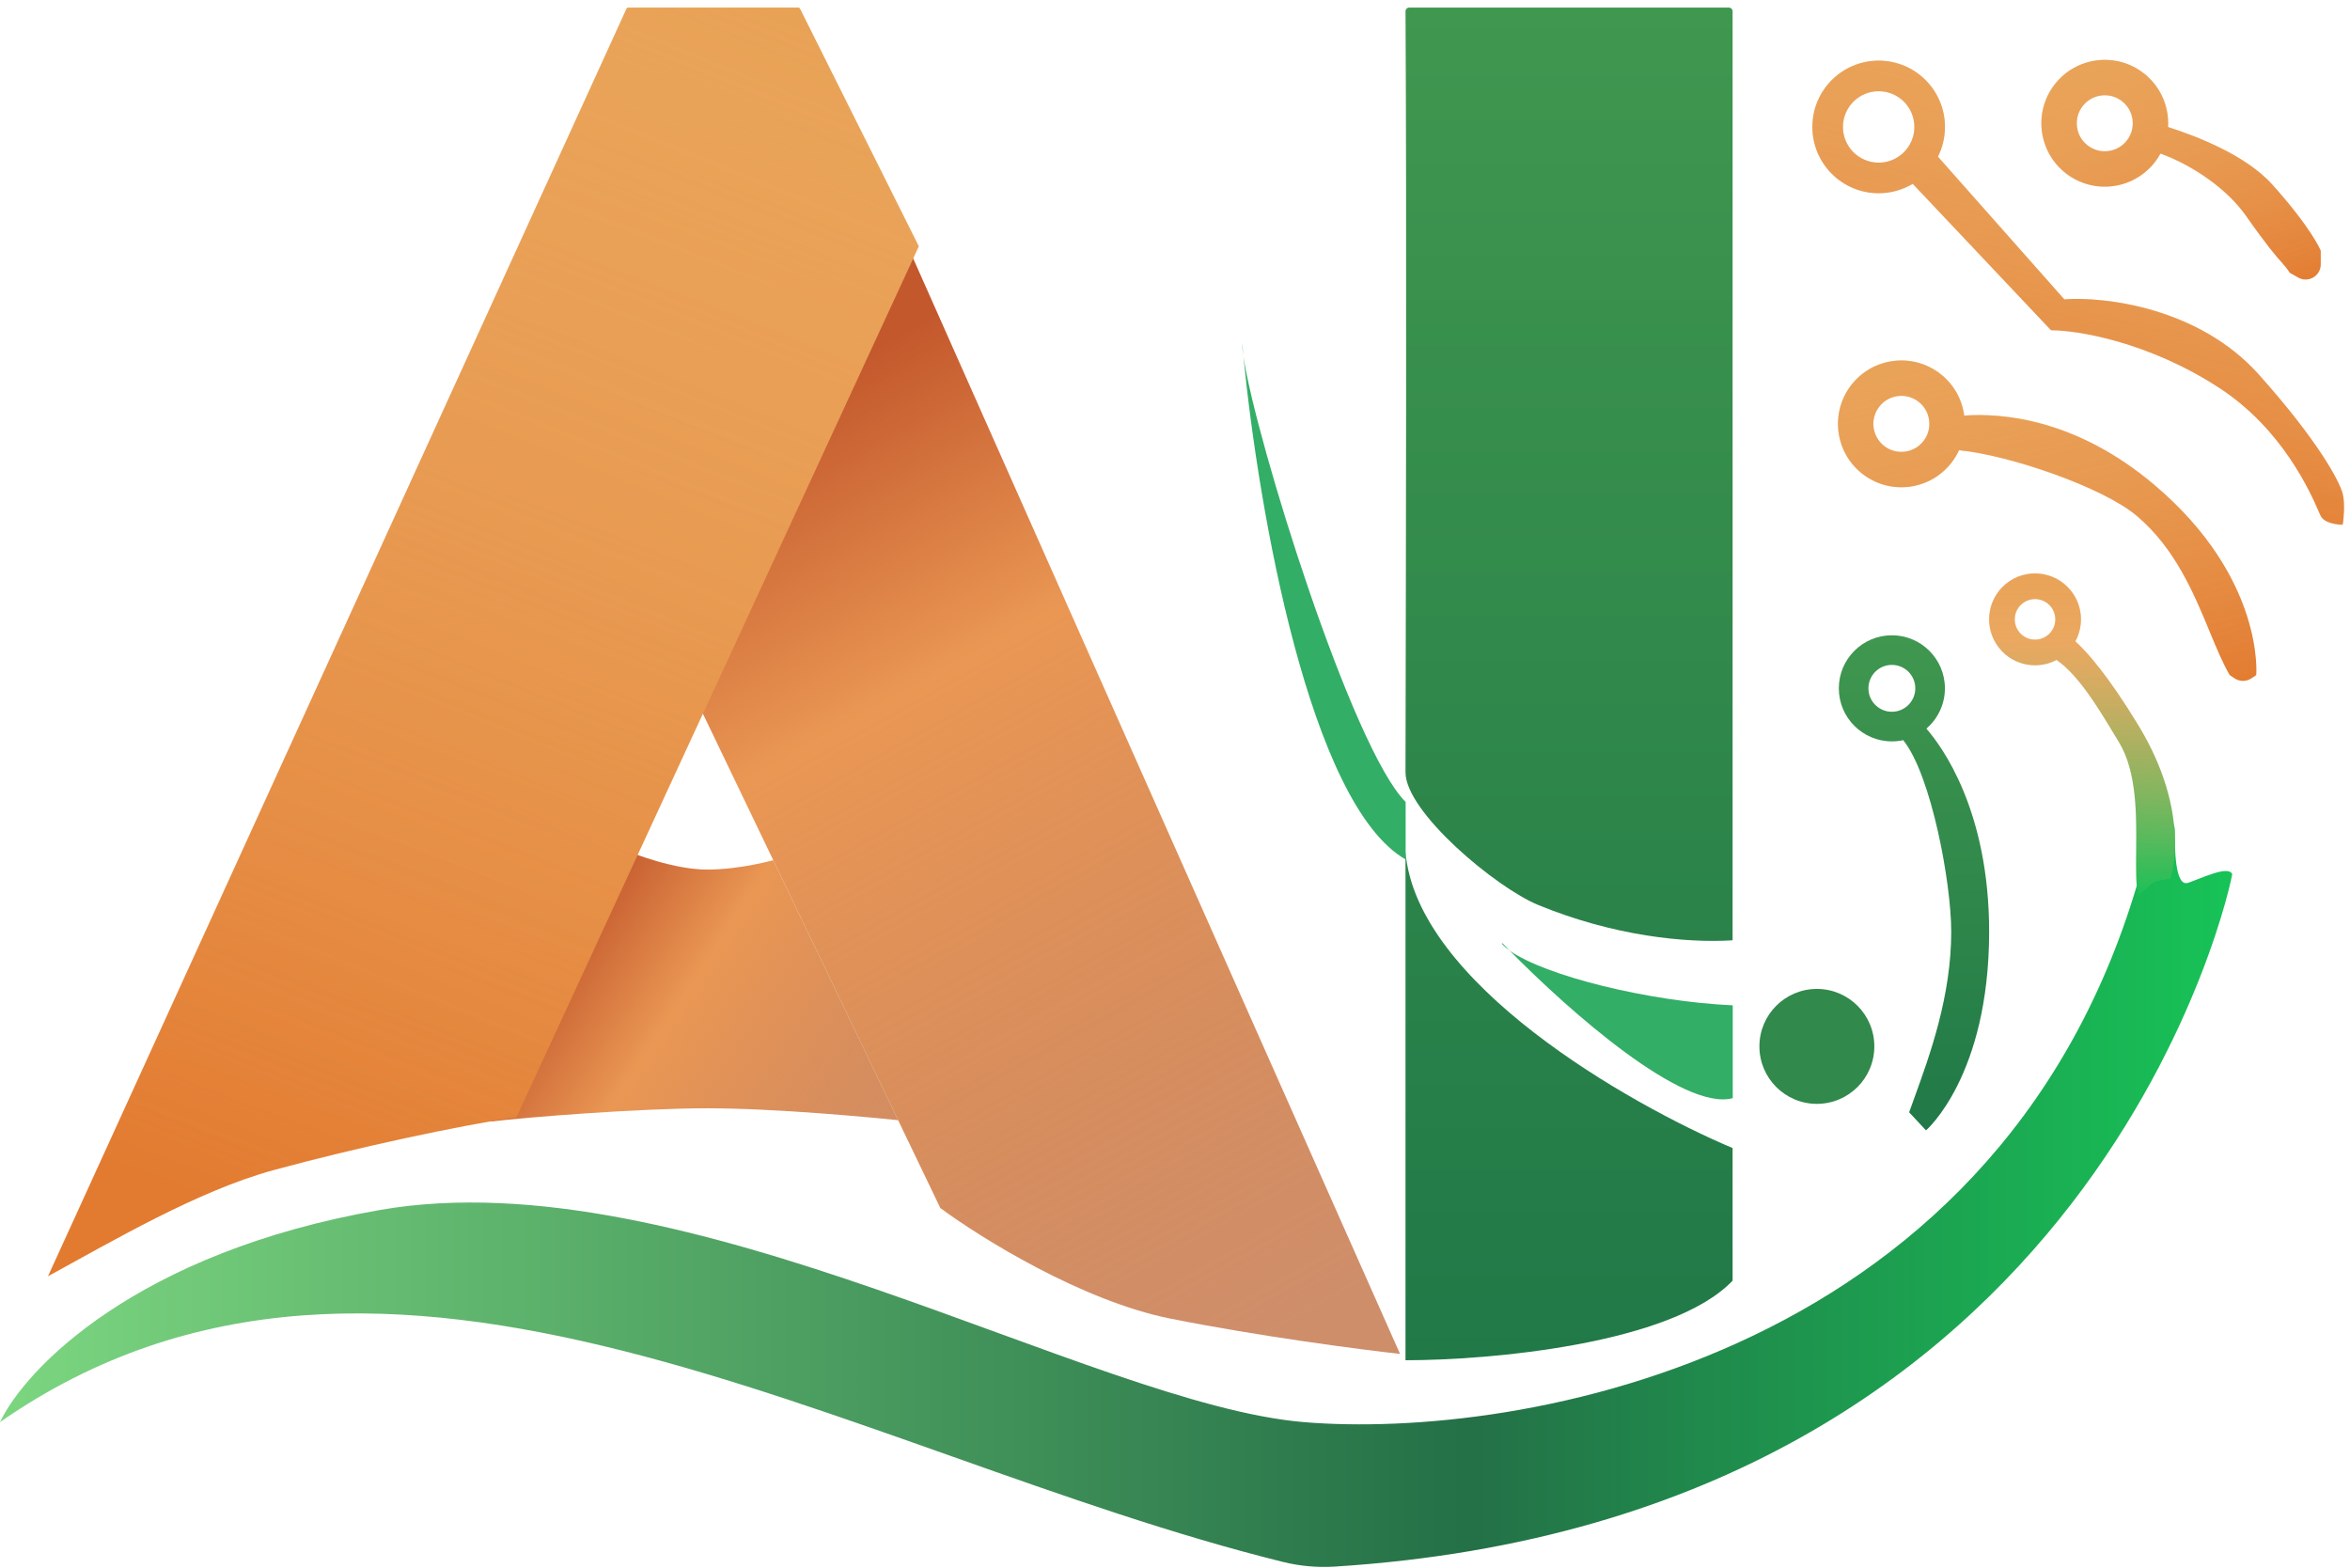
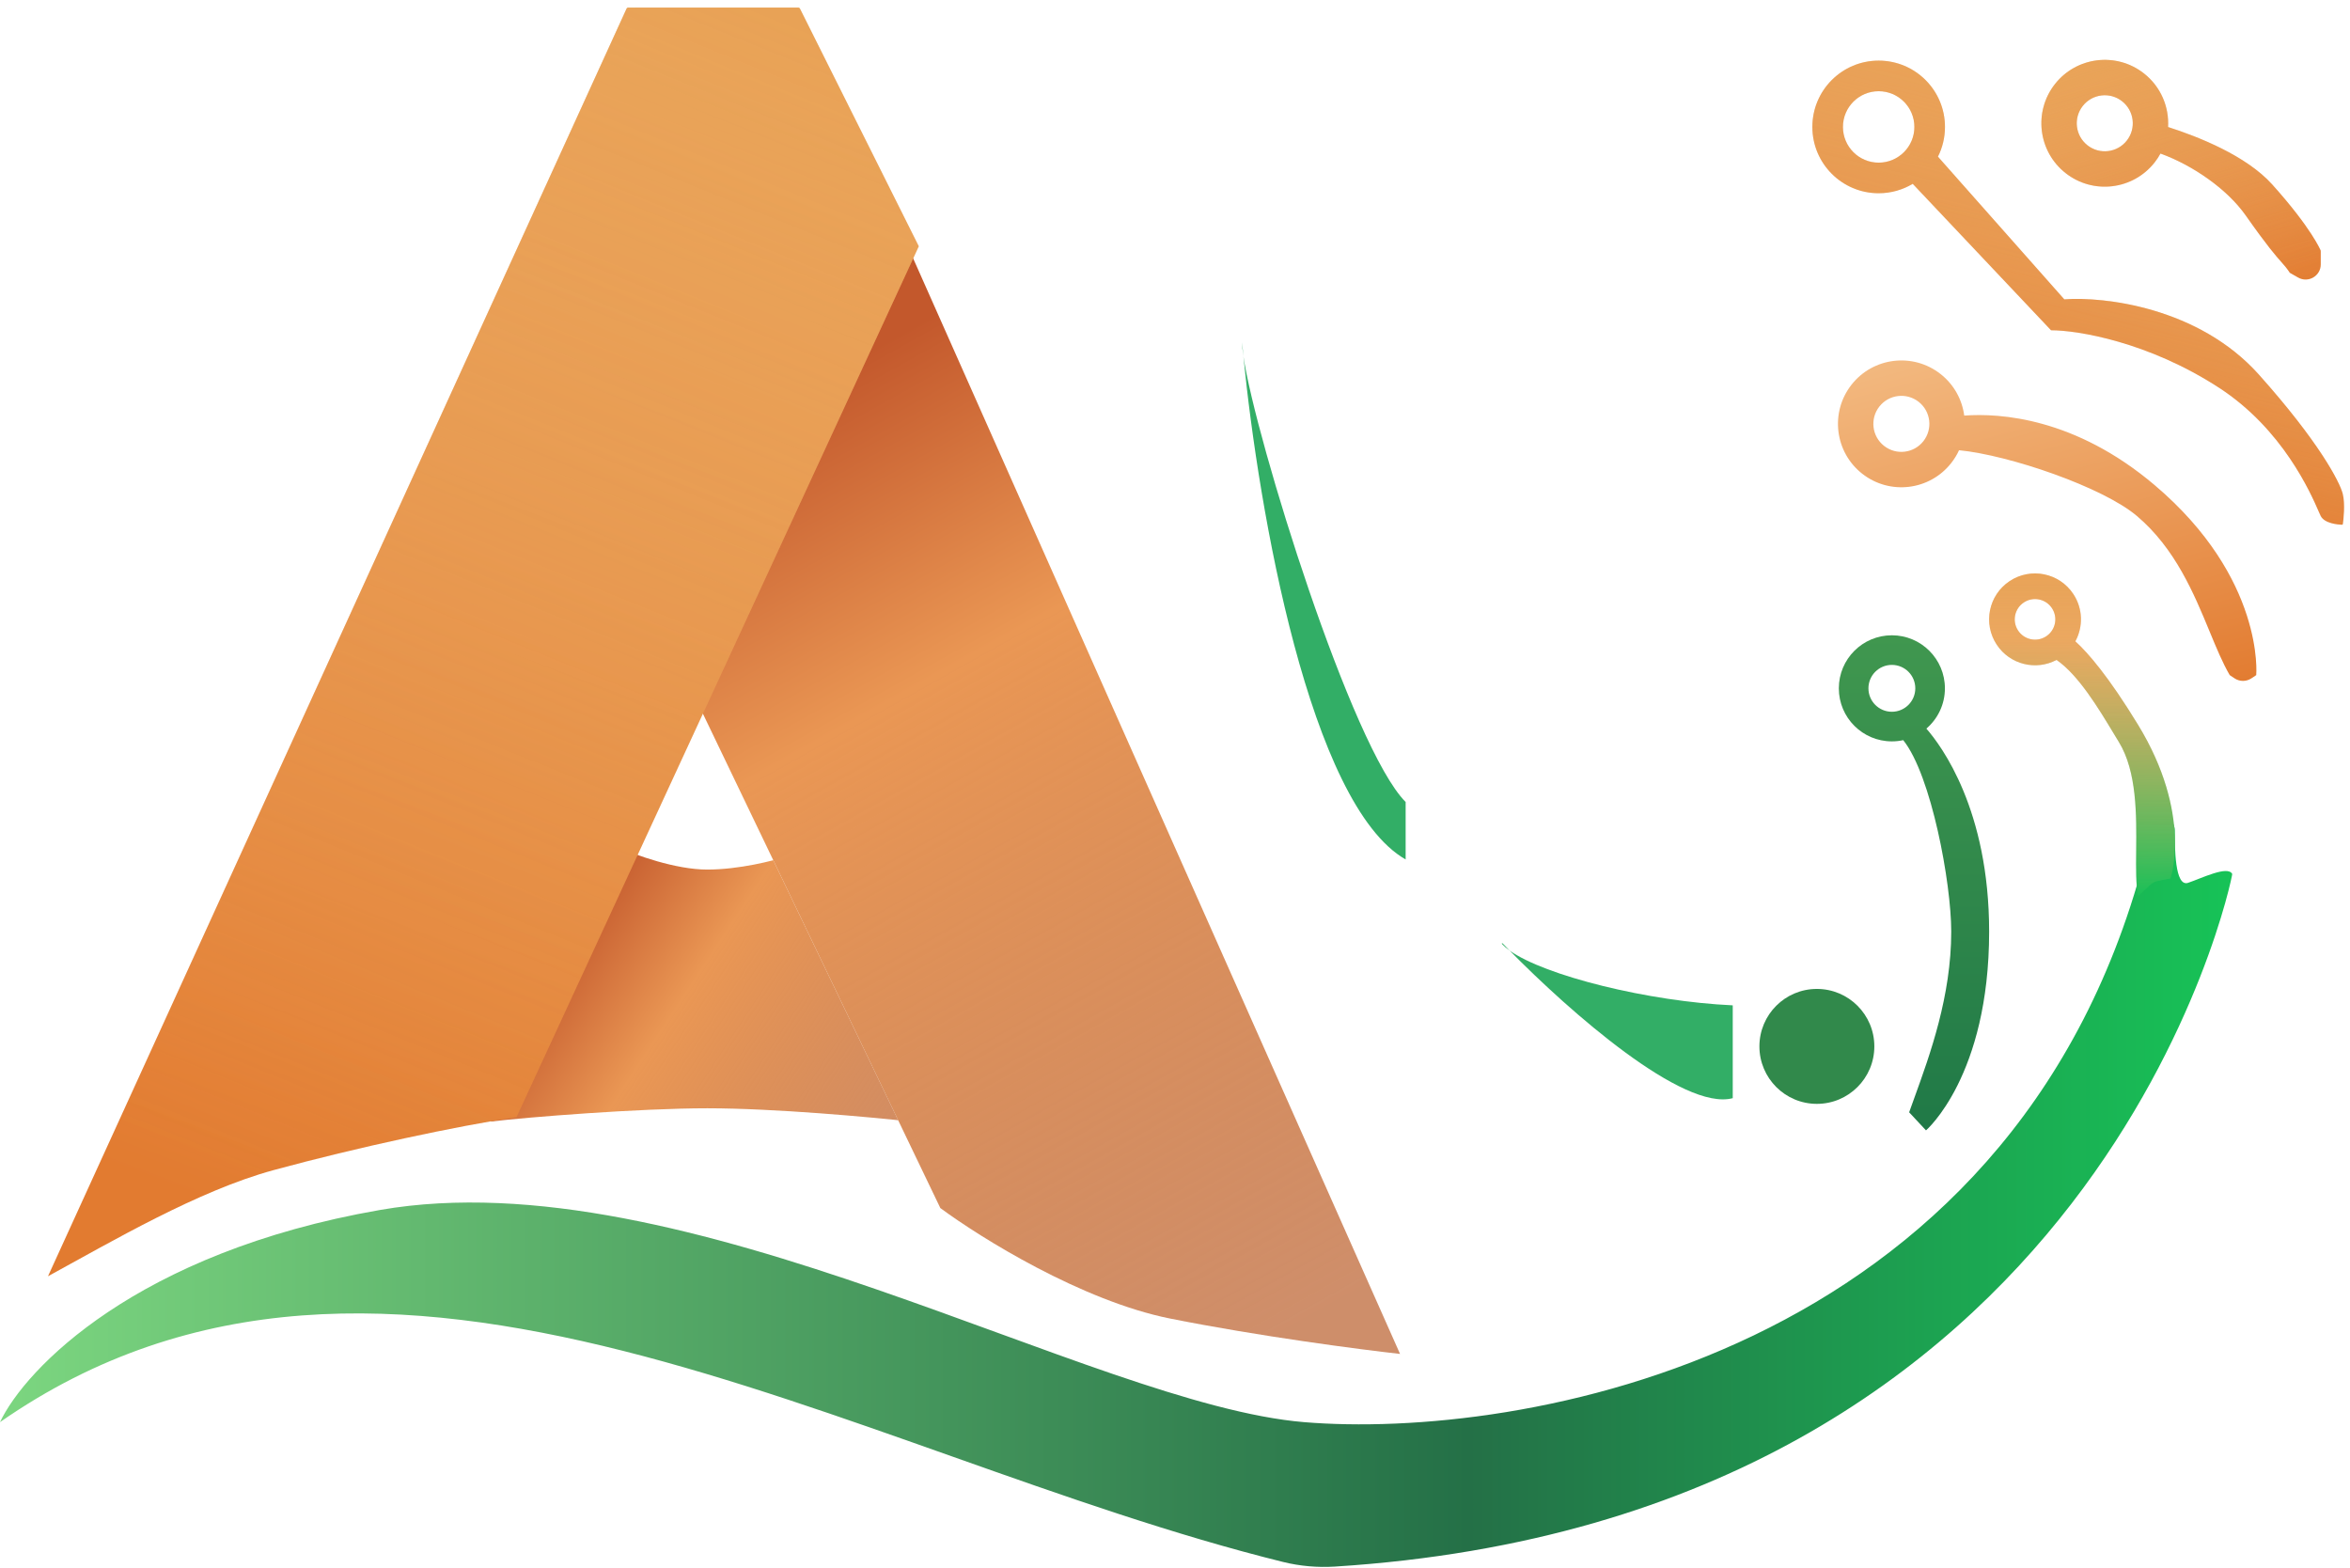
<svg xmlns="http://www.w3.org/2000/svg" width="1241" height="828" viewBox="0 0 1241 828" fill="none">
  <rect width="1241" height="828" fill="none" />
  <path d="M373.489 585.236C338.008 585.236 278.562 589.904 259.109 592.238L326.803 447.513C335.362 451.404 356.682 459.185 373.489 459.185C390.296 459.185 408.503 454.516 415.506 452.182L480.866 592.238C459.857 589.904 408.97 585.236 373.489 585.236Z" fill="url(#paint0_linear_1_2)" />
  <circle cx="959.463" cy="552.555" r="30.346" fill="#31894B" />
-   <path fill-rule="evenodd" clip-rule="evenodd" d="M744.239 4H912.963C914.068 4 914.963 4.895 914.963 6V496.533C890.064 498.089 851.938 494.198 812.255 477.858C790.032 468.708 742.227 428.838 742.227 407.83C742.227 405.173 742.246 396.45 742.276 383.143C742.433 312.715 742.876 113.858 742.238 5.961C742.232 4.852 743.129 4 744.239 4ZM742.227 449.847V718.289C786.397 718.289 882.782 709.886 914.963 676.272V606.244C859.751 582.901 747.906 518.942 742.227 449.847Z" fill="url(#paint1_linear_1_2)" />
  <g filter="url(#filter0_i_1_2)">
    <path fill-rule="evenodd" clip-rule="evenodd" d="M655.93 176.736C656.143 179.13 656.375 181.605 656.626 184.153C656.169 181.069 655.93 178.568 655.93 176.736ZM656.626 184.153C664.606 265.231 691.603 420.878 742.298 449.846V419.501C713.937 391.14 663.148 228.212 656.626 184.153ZM797.205 497.946C795.968 496.689 794.774 495.462 793.626 494.271C793.227 493.857 792.876 494.153 793.267 494.574C794.302 495.691 795.624 496.818 797.205 497.946ZM797.205 497.946C828.918 530.191 888.758 582.906 915.038 575.898V526.878C870.532 524.855 815.858 511.26 797.205 497.946Z" fill="#32AE66" />
  </g>
  <path d="M200.748 638.924C71.896 661.333 13.228 722.958 0 750.969C203.795 609 448.021 768.024 677.593 824.811C686.455 827.003 695.79 827.824 704.9 827.248C1110.35 801.605 1178.81 463.827 1178.81 461.519C1176.48 456.85 1162.47 463.853 1155.47 466.187C1148.46 468.521 1148.46 447.513 1148.46 438.176C1148.46 428.839 1122.79 414.833 1129.79 421.836C1136.79 428.839 1132.12 447.513 1132.12 454.516C1062.1 718.289 800.657 760.306 688.612 750.969C576.567 741.632 361.813 610.912 200.748 638.924Z" fill="url(#paint2_linear_1_2)" />
  <path fill-rule="evenodd" clip-rule="evenodd" d="M1017.29 384.747C1023.28 379.61 1027.08 371.987 1027.08 363.478C1027.08 348.008 1014.54 335.467 999.066 335.467C983.596 335.467 971.055 348.008 971.055 363.478C971.055 378.948 983.596 391.489 999.066 391.489C1001.13 391.489 1003.13 391.267 1005.07 390.845C1019.93 409.387 1030.42 466.312 1030.42 491.916C1030.42 525.942 1019.24 556.81 1011.04 579.451C1010.04 582.213 1009.08 584.853 1008.19 587.362L1017.09 596.906C1017.09 596.906 1050.43 568.272 1050.43 491.916C1050.43 427.753 1025.32 393.918 1017.29 384.747ZM999.066 375.852C992.232 375.852 986.692 370.312 986.692 363.478C986.692 356.644 992.232 351.104 999.066 351.104C1005.9 351.104 1011.44 356.644 1011.44 363.478C1011.44 370.312 1005.9 375.852 999.066 375.852Z" fill="url(#paint3_linear_1_2)" />
  <path fill-rule="evenodd" clip-rule="evenodd" d="M1095.97 338.656C1100.12 331.023 1100.02 321.408 1094.88 313.663C1087.48 302.499 1072.44 299.448 1061.27 306.847C1050.11 314.245 1047.06 329.293 1054.46 340.456C1061.41 350.955 1075.14 354.28 1086.03 348.483C1097.61 356.473 1108.14 373.943 1116.21 387.34C1117.17 388.927 1118.09 390.456 1118.98 391.906C1128.5 407.514 1128.26 430.442 1128.07 449.196C1127.97 458.804 1127.88 467.317 1129.12 473.189L1135.64 467.174C1136.72 466.181 1138.04 465.502 1139.48 465.212L1146.22 463.852C1146.22 463.852 1157.93 430.006 1129.12 382.8C1113.43 357.089 1102.59 344.652 1095.97 338.656ZM1080.59 335.989C1075.66 339.257 1069.01 337.909 1065.74 332.978C1062.47 328.046 1063.82 321.399 1068.75 318.13C1073.68 314.862 1080.33 316.21 1083.6 321.141C1086.87 326.073 1085.52 332.72 1080.59 335.989Z" fill="url(#paint4_linear_1_2)" />
  <path fill-rule="evenodd" clip-rule="evenodd" d="M1095.97 338.656C1100.12 331.023 1100.02 321.408 1094.88 313.663C1087.48 302.499 1072.44 299.448 1061.27 306.847C1050.11 314.245 1047.06 329.293 1054.46 340.456C1061.41 350.955 1075.14 354.28 1086.03 348.483C1097.61 356.473 1108.14 373.943 1116.21 387.34C1117.17 388.927 1118.09 390.456 1118.98 391.906C1128.5 407.514 1128.26 430.442 1128.07 449.196C1127.97 458.804 1127.88 467.317 1129.12 473.189L1135.64 467.174C1136.72 466.181 1138.04 465.502 1139.48 465.212L1146.22 463.852C1146.22 463.852 1157.93 430.006 1129.12 382.8C1113.43 357.089 1102.59 344.652 1095.97 338.656ZM1080.59 335.989C1075.66 339.257 1069.01 337.909 1065.74 332.978C1062.47 328.046 1063.82 321.399 1068.75 318.13C1073.68 314.862 1080.33 316.21 1083.6 321.141C1086.87 326.073 1085.52 332.72 1080.59 335.989Z" fill="url(#paint5_linear_1_2)" />
  <path fill-rule="evenodd" clip-rule="evenodd" d="M1144.93 67.071C1145.54 56.493 1141.14 45.794 1132.17 38.756C1117.63 27.339 1096.58 29.875 1085.16 44.42C1073.75 58.965 1076.28 80.011 1090.83 91.428C1105.37 102.845 1126.42 100.31 1137.84 85.764C1139.01 84.269 1140.04 82.704 1140.92 81.088C1158.16 87.318 1176.26 100.028 1185.88 113.711C1197.44 130.159 1201.85 135.124 1204.74 138.371C1206.38 140.221 1207.53 141.514 1209.22 144.056L1213.59 146.554C1218.93 149.601 1225.56 145.75 1225.56 139.608L1225.56 132.385C1225.56 132.385 1220.89 120.713 1199.89 97.371C1186.22 82.186 1160.93 72.198 1144.93 67.071ZM1123.14 74.224C1118.09 80.65 1108.79 81.77 1102.37 76.726C1095.94 71.683 1094.82 62.385 1099.87 55.96C1104.91 49.534 1114.21 48.414 1120.63 53.458C1127.06 58.501 1128.18 67.799 1123.14 74.224Z" fill="url(#paint6_linear_1_2)" />
  <path fill-rule="evenodd" clip-rule="evenodd" d="M1144.93 67.071C1145.54 56.493 1141.14 45.794 1132.17 38.756C1117.63 27.339 1096.58 29.875 1085.16 44.42C1073.75 58.965 1076.28 80.011 1090.83 91.428C1105.37 102.845 1126.42 100.31 1137.84 85.764C1139.01 84.269 1140.04 82.704 1140.92 81.088C1158.16 87.318 1176.26 100.028 1185.88 113.711C1197.44 130.159 1201.85 135.124 1204.74 138.371C1206.38 140.221 1207.53 141.514 1209.22 144.056L1213.59 146.554C1218.93 149.601 1225.56 145.75 1225.56 139.608L1225.56 132.385C1225.56 132.385 1220.89 120.713 1199.89 97.371C1186.22 82.186 1160.93 72.198 1144.93 67.071ZM1123.14 74.224C1118.09 80.65 1108.79 81.77 1102.37 76.726C1095.94 71.683 1094.82 62.385 1099.87 55.96C1104.91 49.534 1114.21 48.414 1120.63 53.458C1127.06 58.501 1128.18 67.799 1123.14 74.224Z" fill="url(#paint7_linear_1_2)" />
  <path fill-rule="evenodd" clip-rule="evenodd" d="M1023.4 82.73C1025.77 78.007 1027.11 72.672 1027.11 67.026C1027.11 47.688 1011.43 32.011 992.092 32.011C972.754 32.011 957.078 47.688 957.078 67.026C957.078 86.363 972.754 102.04 992.092 102.04C998.67 102.04 1004.82 100.226 1010.08 97.072L1083.12 174.402C1097.12 174.402 1134.47 180.471 1171.82 204.747C1205.57 226.689 1220.26 260.453 1224.5 270.192C1224.95 271.228 1225.28 271.992 1225.51 272.441C1227.54 276.511 1234.9 277.033 1236.75 277.1C1237 277.109 1237.2 276.932 1237.24 276.688C1237.51 274.711 1238.55 266.239 1237.18 260.77C1235.62 254.545 1224.57 233.225 1192.83 197.744C1161.08 162.263 1111.13 156.506 1090.12 158.062L1023.4 82.73ZM992.092 85.889C981.674 85.889 973.229 77.444 973.229 67.026C973.229 56.608 981.674 48.162 992.092 48.162C1002.51 48.162 1010.96 56.608 1010.96 67.026C1010.96 77.444 1002.51 85.889 992.092 85.889Z" fill="url(#paint8_linear_1_2)" />
  <path fill-rule="evenodd" clip-rule="evenodd" d="M1023.4 82.73C1025.77 78.007 1027.11 72.672 1027.11 67.026C1027.11 47.688 1011.43 32.011 992.092 32.011C972.754 32.011 957.078 47.688 957.078 67.026C957.078 86.363 972.754 102.04 992.092 102.04C998.67 102.04 1004.82 100.226 1010.08 97.072L1083.12 174.402C1097.12 174.402 1134.47 180.471 1171.82 204.747C1205.57 226.689 1220.26 260.453 1224.5 270.192C1224.95 271.228 1225.28 271.992 1225.51 272.441C1227.54 276.511 1234.9 277.033 1236.75 277.1C1237 277.109 1237.2 276.932 1237.24 276.688C1237.51 274.711 1238.55 266.239 1237.18 260.77C1235.62 254.545 1224.57 233.225 1192.83 197.744C1161.08 162.263 1111.13 156.506 1090.12 158.062L1023.4 82.73ZM992.092 85.889C981.674 85.889 973.229 77.444 973.229 67.026C973.229 56.608 981.674 48.162 992.092 48.162C1002.51 48.162 1010.96 56.608 1010.96 67.026C1010.96 77.444 1002.51 85.889 992.092 85.889Z" fill="url(#paint9_linear_1_2)" />
  <g filter="url(#filter1_d_1_2)">
    <path d="M620.961 697.28C574.275 687.943 520.587 654.485 499.578 638.923L357.188 342.47L471.567 106.708L742.343 715.954C721.335 713.62 667.646 706.617 620.961 697.28Z" fill="white" />
    <path d="M620.961 697.28C574.275 687.943 520.587 654.485 499.578 638.923L357.188 342.47L471.567 106.708L742.343 715.954C721.335 713.62 667.646 706.617 620.961 697.28Z" fill="url(#paint10_linear_1_2)" />
  </g>
  <g filter="url(#filter2_d_1_2)">
    <path d="M419.545 4H329.769C329.378 4 329.022 4.229 328.859 4.585L23.336 673.938C57.572 655.263 102.701 628.737 142.384 617.915C186.735 605.819 239.646 594.572 270.769 589.904L483.189 130.051L420.439 4.553C420.27 4.214 419.924 4 419.545 4Z" fill="url(#paint11_linear_1_2)" />
    <path d="M419.545 4H329.769C329.378 4 329.022 4.229 328.859 4.585L23.336 673.938C57.572 655.263 102.701 628.737 142.384 617.915C186.735 605.819 239.646 594.572 270.769 589.904L483.189 130.051L420.439 4.553C420.27 4.214 419.924 4 419.545 4Z" fill="url(#paint12_linear_1_2)" />
  </g>
  <path fill-rule="evenodd" clip-rule="evenodd" d="M1037.28 219.454C1036.18 211.08 1031.93 203.114 1024.76 197.487C1010.21 186.07 989.168 188.605 977.751 203.151C966.333 217.696 968.869 238.742 983.414 250.159C997.96 261.576 1019.01 259.04 1030.42 244.495C1032.09 242.367 1033.47 240.1 1034.54 237.744C1061.03 240.316 1110.44 257.202 1128.46 272.466C1148.75 289.652 1158.57 313.412 1166.83 333.391C1170.43 342.098 1173.73 350.086 1177.48 356.5L1180.04 358.21C1182.73 360.001 1186.23 360.001 1188.92 358.21L1191.48 356.5C1191.48 356.5 1196.06 305.48 1137.79 256.126C1095.82 220.568 1056.17 218.071 1037.28 219.454ZM1015.72 232.955C1010.68 239.381 1001.38 240.501 994.955 235.457C988.529 230.414 987.409 221.116 992.452 214.691C997.496 208.265 1006.79 207.145 1013.22 212.189C1019.64 217.232 1020.76 226.53 1015.72 232.955Z" fill="url(#paint13_linear_1_2)" />
-   <path fill-rule="evenodd" clip-rule="evenodd" d="M1037.28 219.454C1036.18 211.08 1031.93 203.114 1024.76 197.487C1010.21 186.07 989.168 188.605 977.751 203.151C966.333 217.696 968.869 238.742 983.414 250.159C997.96 261.576 1019.01 259.04 1030.42 244.495C1032.09 242.367 1033.47 240.1 1034.54 237.744C1061.03 240.316 1110.44 257.202 1128.46 272.466C1148.75 289.652 1158.57 313.412 1166.83 333.391C1170.43 342.098 1173.73 350.086 1177.48 356.5L1180.04 358.21C1182.73 360.001 1186.23 360.001 1188.92 358.21L1191.48 356.5C1191.48 356.5 1196.06 305.48 1137.79 256.126C1095.82 220.568 1056.17 218.071 1037.28 219.454ZM1015.72 232.955C1010.68 239.381 1001.38 240.501 994.955 235.457C988.529 230.414 987.409 221.116 992.452 214.691C997.496 208.265 1006.79 207.145 1013.22 212.189C1019.64 217.232 1020.76 226.53 1015.72 232.955Z" fill="url(#paint14_linear_1_2)" />
  <defs>
    <filter id="filter0_i_1_2" x="655.93" y="176.736" width="259.109" height="403.796" filterUnits="userSpaceOnUse" color-interpolation-filters="sRGB">
      <feFlood flood-opacity="0" result="BackgroundImageFix" />
      <feBlend mode="normal" in="SourceGraphic" in2="BackgroundImageFix" result="shape" />
      <feColorMatrix in="SourceAlpha" type="matrix" values="0 0 0 0 0 0 0 0 0 0 0 0 0 0 0 0 0 0 127 0" result="hardAlpha" />
      <feOffset dy="4" />
      <feGaussianBlur stdDeviation="2" />
      <feComposite in2="hardAlpha" operator="arithmetic" k2="-1" k3="1" />
      <feColorMatrix type="matrix" values="0 0 0 0 0 0 0 0 0 0 0 0 0 0 0 0 0 0 0.25 0" />
      <feBlend mode="normal" in2="shape" result="effect1_innerShadow_1_2" />
    </filter>
    <filter id="filter1_d_1_2" x="350.188" y="101.708" width="393.156" height="617.246" filterUnits="userSpaceOnUse" color-interpolation-filters="sRGB">
      <feFlood flood-opacity="0" result="BackgroundImageFix" />
      <feColorMatrix in="SourceAlpha" type="matrix" values="0 0 0 0 0 0 0 0 0 0 0 0 0 0 0 0 0 0 127 0" result="hardAlpha" />
      <feOffset dx="-3" dy="-1" />
      <feGaussianBlur stdDeviation="2" />
      <feComposite in2="hardAlpha" operator="out" />
      <feColorMatrix type="matrix" values="0 0 0 0 0 0 0 0 0 0 0 0 0 0 0 0 0 0 0.1 0" />
      <feBlend mode="normal" in2="BackgroundImageFix" result="effect1_dropShadow_1_2" />
      <feBlend mode="normal" in="SourceGraphic" in2="effect1_dropShadow_1_2" result="shape" />
    </filter>
    <filter id="filter2_d_1_2" x="21.336" y="0" width="467.852" height="677.938" filterUnits="userSpaceOnUse" color-interpolation-filters="sRGB">
      <feFlood flood-opacity="0" result="BackgroundImageFix" />
      <feColorMatrix in="SourceAlpha" type="matrix" values="0 0 0 0 0 0 0 0 0 0 0 0 0 0 0 0 0 0 127 0" result="hardAlpha" />
      <feOffset dx="2" />
      <feGaussianBlur stdDeviation="2" />
      <feComposite in2="hardAlpha" operator="out" />
      <feColorMatrix type="matrix" values="0 0 0 0 0 0 0 0 0 0 0 0 0 0 0 0 0 0 0.25 0" />
      <feBlend mode="normal" in2="BackgroundImageFix" result="effect1_dropShadow_1_2" />
      <feBlend mode="normal" in="SourceGraphic" in2="effect1_dropShadow_1_2" result="shape" />
    </filter>
    <linearGradient id="paint0_linear_1_2" x1="256.775" y1="550.221" x2="463.451" y2="686.584" gradientUnits="userSpaceOnUse">
      <stop stop-color="#C3582C" />
      <stop offset="0.299" stop-color="#EA9754" />
      <stop offset="1" stop-color="#BA5E2B" stop-opacity="0.7" />
    </linearGradient>
    <linearGradient id="paint1_linear_1_2" x1="828.595" y1="4" x2="828.595" y2="718.289" gradientUnits="userSpaceOnUse">
      <stop stop-color="#40974F" />
      <stop offset="1" stop-color="#207947" />
    </linearGradient>
    <linearGradient id="paint2_linear_1_2" x1="1178.81" y1="623.972" x2="0" y2="623.972" gradientUnits="userSpaceOnUse">
      <stop stop-color="#17C357" />
      <stop offset="0.342" stop-color="#247047" />
      <stop offset="1" stop-color="#7CD680" />
    </linearGradient>
    <linearGradient id="paint3_linear_1_2" x1="1010.74" y1="335.467" x2="1010.74" y2="596.906" gradientUnits="userSpaceOnUse">
      <stop stop-color="#40974F" />
      <stop offset="1" stop-color="#207947" />
    </linearGradient>
    <linearGradient id="paint4_linear_1_2" x1="1074.26" y1="338.227" x2="1069.53" y2="473.356" gradientUnits="userSpaceOnUse">
      <stop stop-color="#F3BA81" />
      <stop offset="1" stop-color="#18BF56" />
    </linearGradient>
    <linearGradient id="paint5_linear_1_2" x1="1137.02" y1="469.949" x2="1137.21" y2="296.157" gradientUnits="userSpaceOnUse">
      <stop stop-color="#DD8929" stop-opacity="0" />
      <stop offset="1" stop-color="#DD8929" stop-opacity="0.49" />
    </linearGradient>
    <linearGradient id="paint6_linear_1_2" x1="1098.3" y1="36.366" x2="1146.01" y2="178.45" gradientUnits="userSpaceOnUse">
      <stop stop-color="#F3BA81" />
      <stop offset="1" stop-color="#E27B30" />
    </linearGradient>
    <linearGradient id="paint7_linear_1_2" x1="1219.62" y1="149.959" x2="1176.54" y2="4.691" gradientUnits="userSpaceOnUse">
      <stop stop-color="#DD8929" stop-opacity="0" />
      <stop offset="1" stop-color="#DD8929" stop-opacity="0.49" />
    </linearGradient>
    <linearGradient id="paint8_linear_1_2" x1="1158.05" y1="39.697" x2="1103.05" y2="284.491" gradientUnits="userSpaceOnUse">
      <stop stop-color="#F3BA81" />
      <stop offset="1" stop-color="#E27B30" />
    </linearGradient>
    <linearGradient id="paint9_linear_1_2" x1="1097.47" y1="277.1" x2="1158.5" y2="25.527" gradientUnits="userSpaceOnUse">
      <stop stop-color="#DD8929" stop-opacity="0" />
      <stop offset="1" stop-color="#DD8929" stop-opacity="0.49" />
    </linearGradient>
    <linearGradient id="paint10_linear_1_2" x1="403.873" y1="218.753" x2="676.983" y2="706.617" gradientUnits="userSpaceOnUse">
      <stop stop-color="#C3582C" />
      <stop offset="0.299" stop-color="#EA9754" />
      <stop offset="1" stop-color="#BA5E2B" stop-opacity="0.7" />
    </linearGradient>
    <linearGradient id="paint11_linear_1_2" x1="352.469" y1="25.009" x2="121.376" y2="641.258" gradientUnits="userSpaceOnUse">
      <stop stop-color="#F3BA81" />
      <stop offset="1" stop-color="#E27B30" />
    </linearGradient>
    <linearGradient id="paint12_linear_1_2" x1="253.262" y1="673.938" x2="506.531" y2="48.351" gradientUnits="userSpaceOnUse">
      <stop stop-color="#DD8929" stop-opacity="0" />
      <stop offset="1" stop-color="#DD8929" stop-opacity="0.49" />
    </linearGradient>
    <linearGradient id="paint13_linear_1_2" x1="1003.67" y1="183.477" x2="1061.53" y2="396.859" gradientUnits="userSpaceOnUse">
      <stop stop-color="#F3BA81" />
      <stop offset="1" stop-color="#E27B30" />
    </linearGradient>
    <linearGradient id="paint14_linear_1_2" x1="1191.83" y1="356.061" x2="1141.59" y2="139.272" gradientUnits="userSpaceOnUse">
      <stop stop-color="#DD8929" stop-opacity="0" />
      <stop offset="1" stop-color="#DD8929" stop-opacity="0.49" />
    </linearGradient>
  </defs>
</svg>